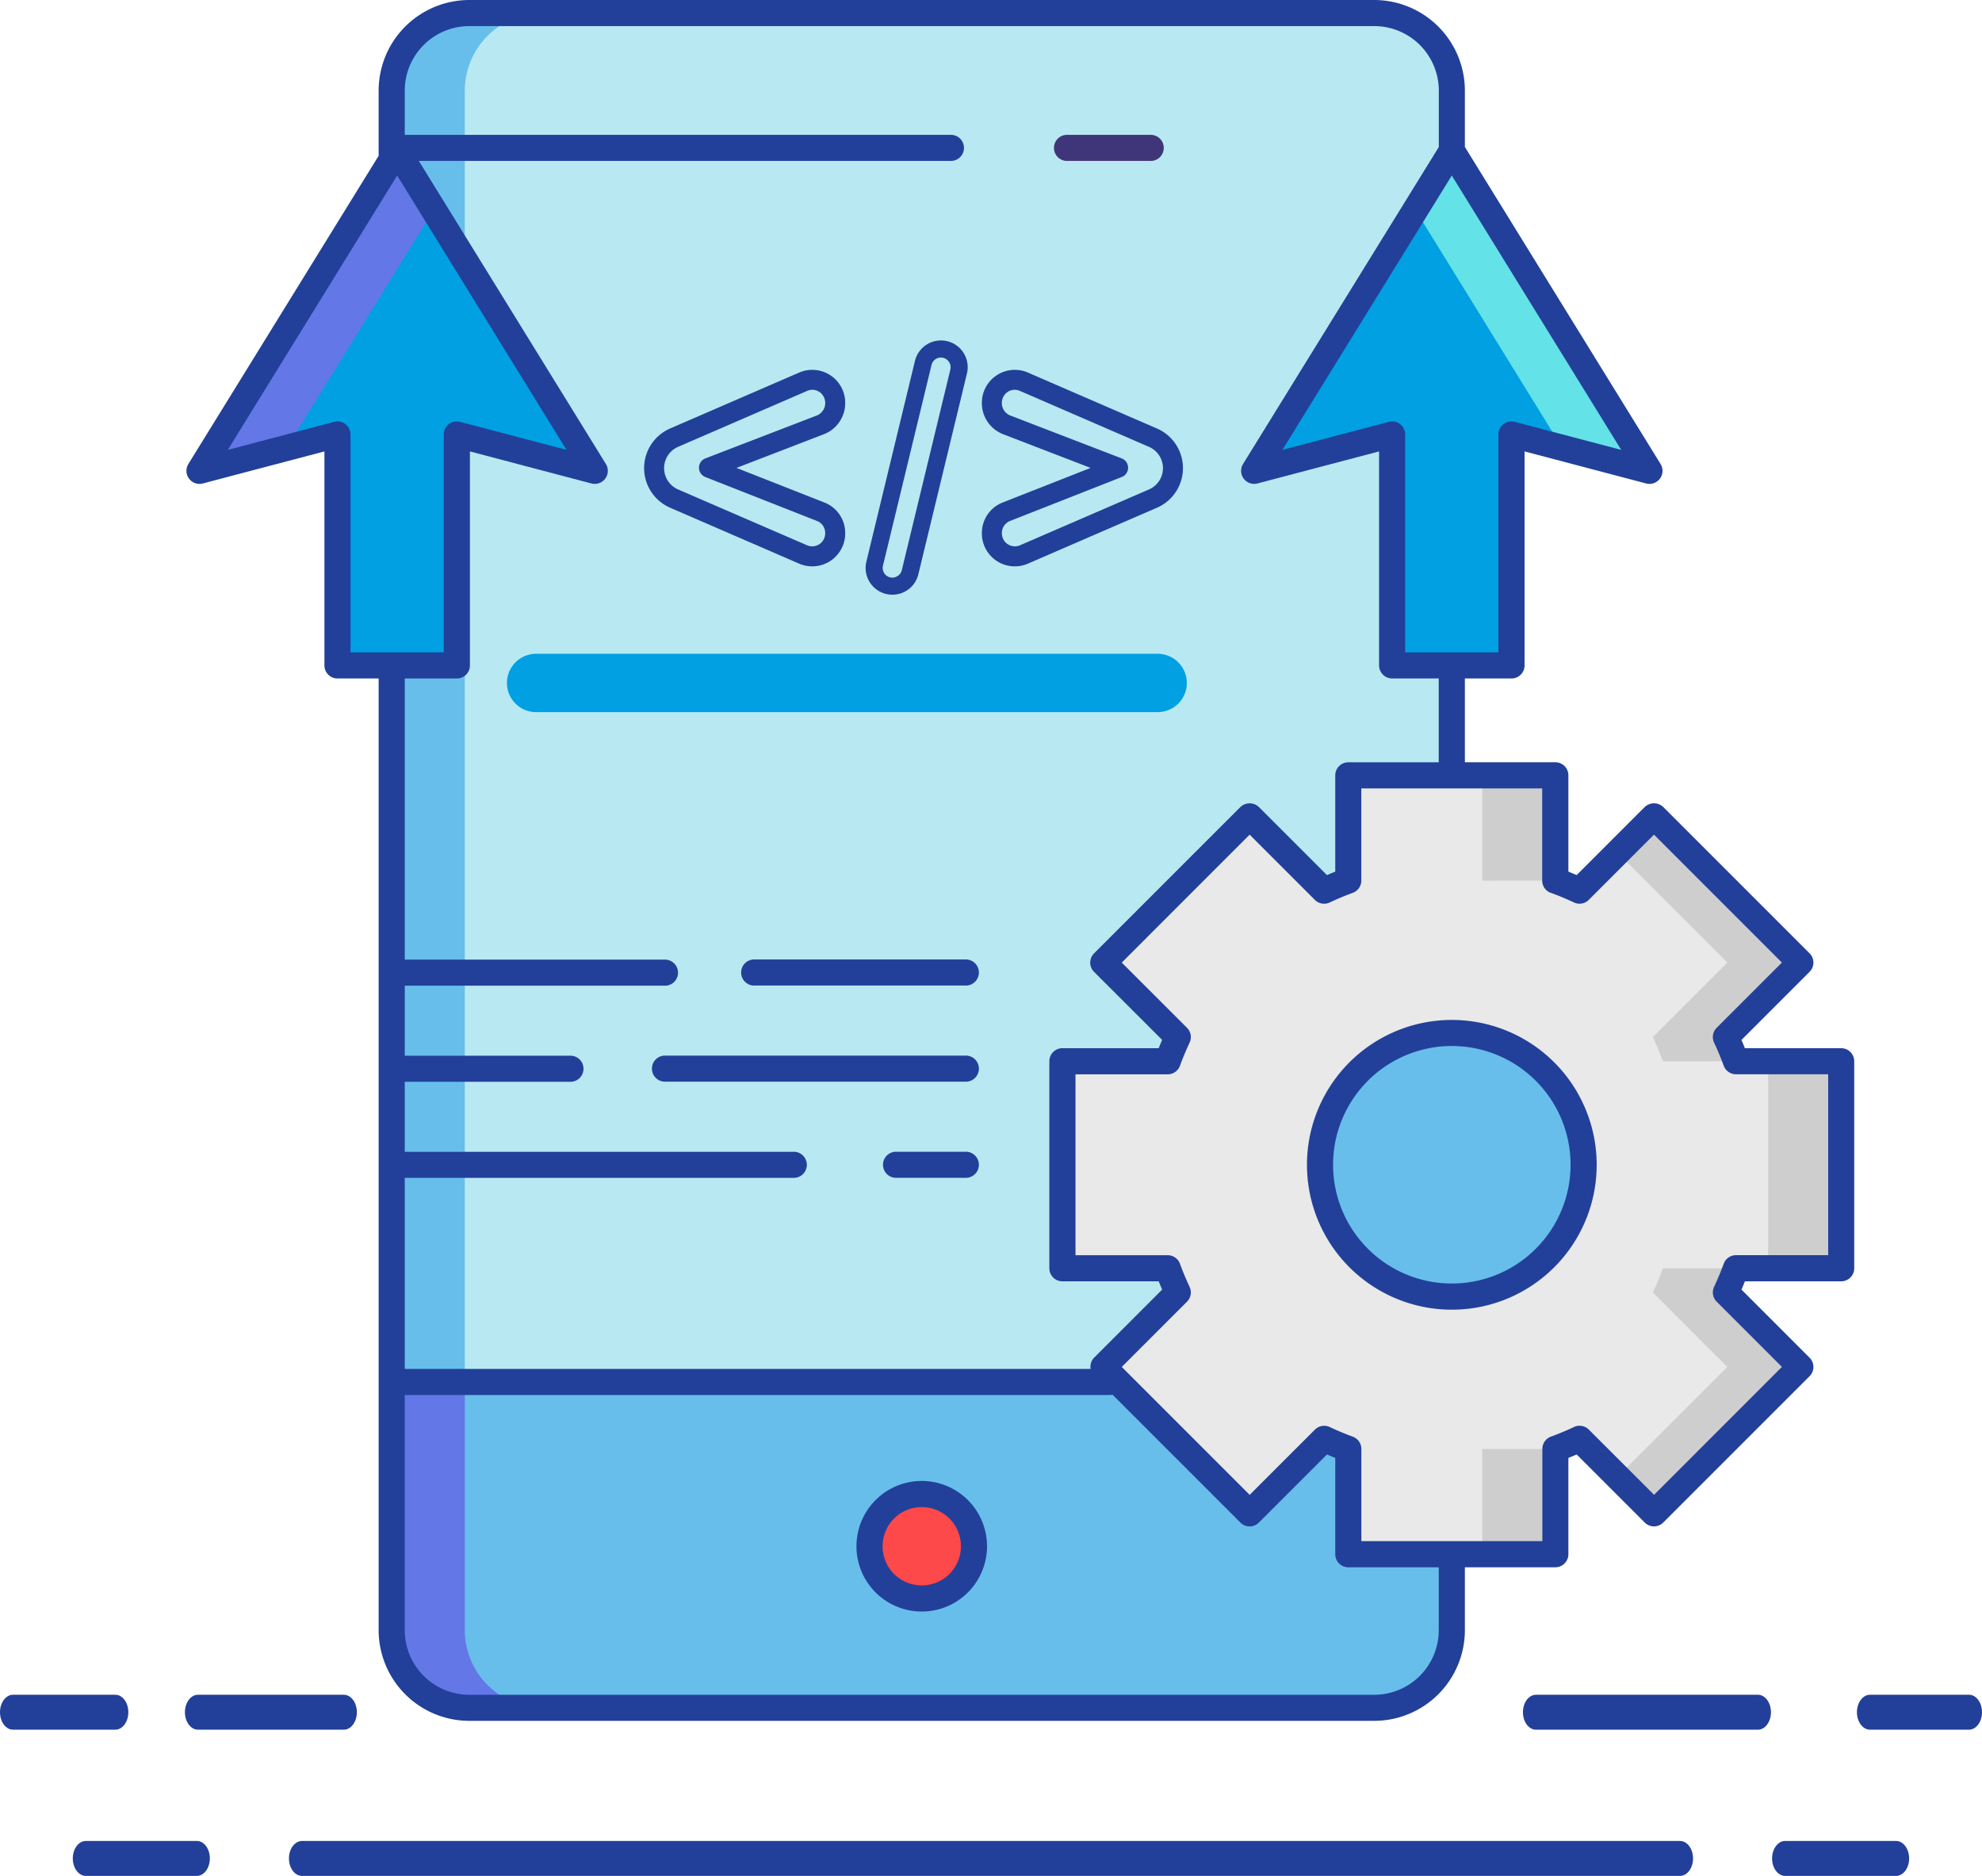
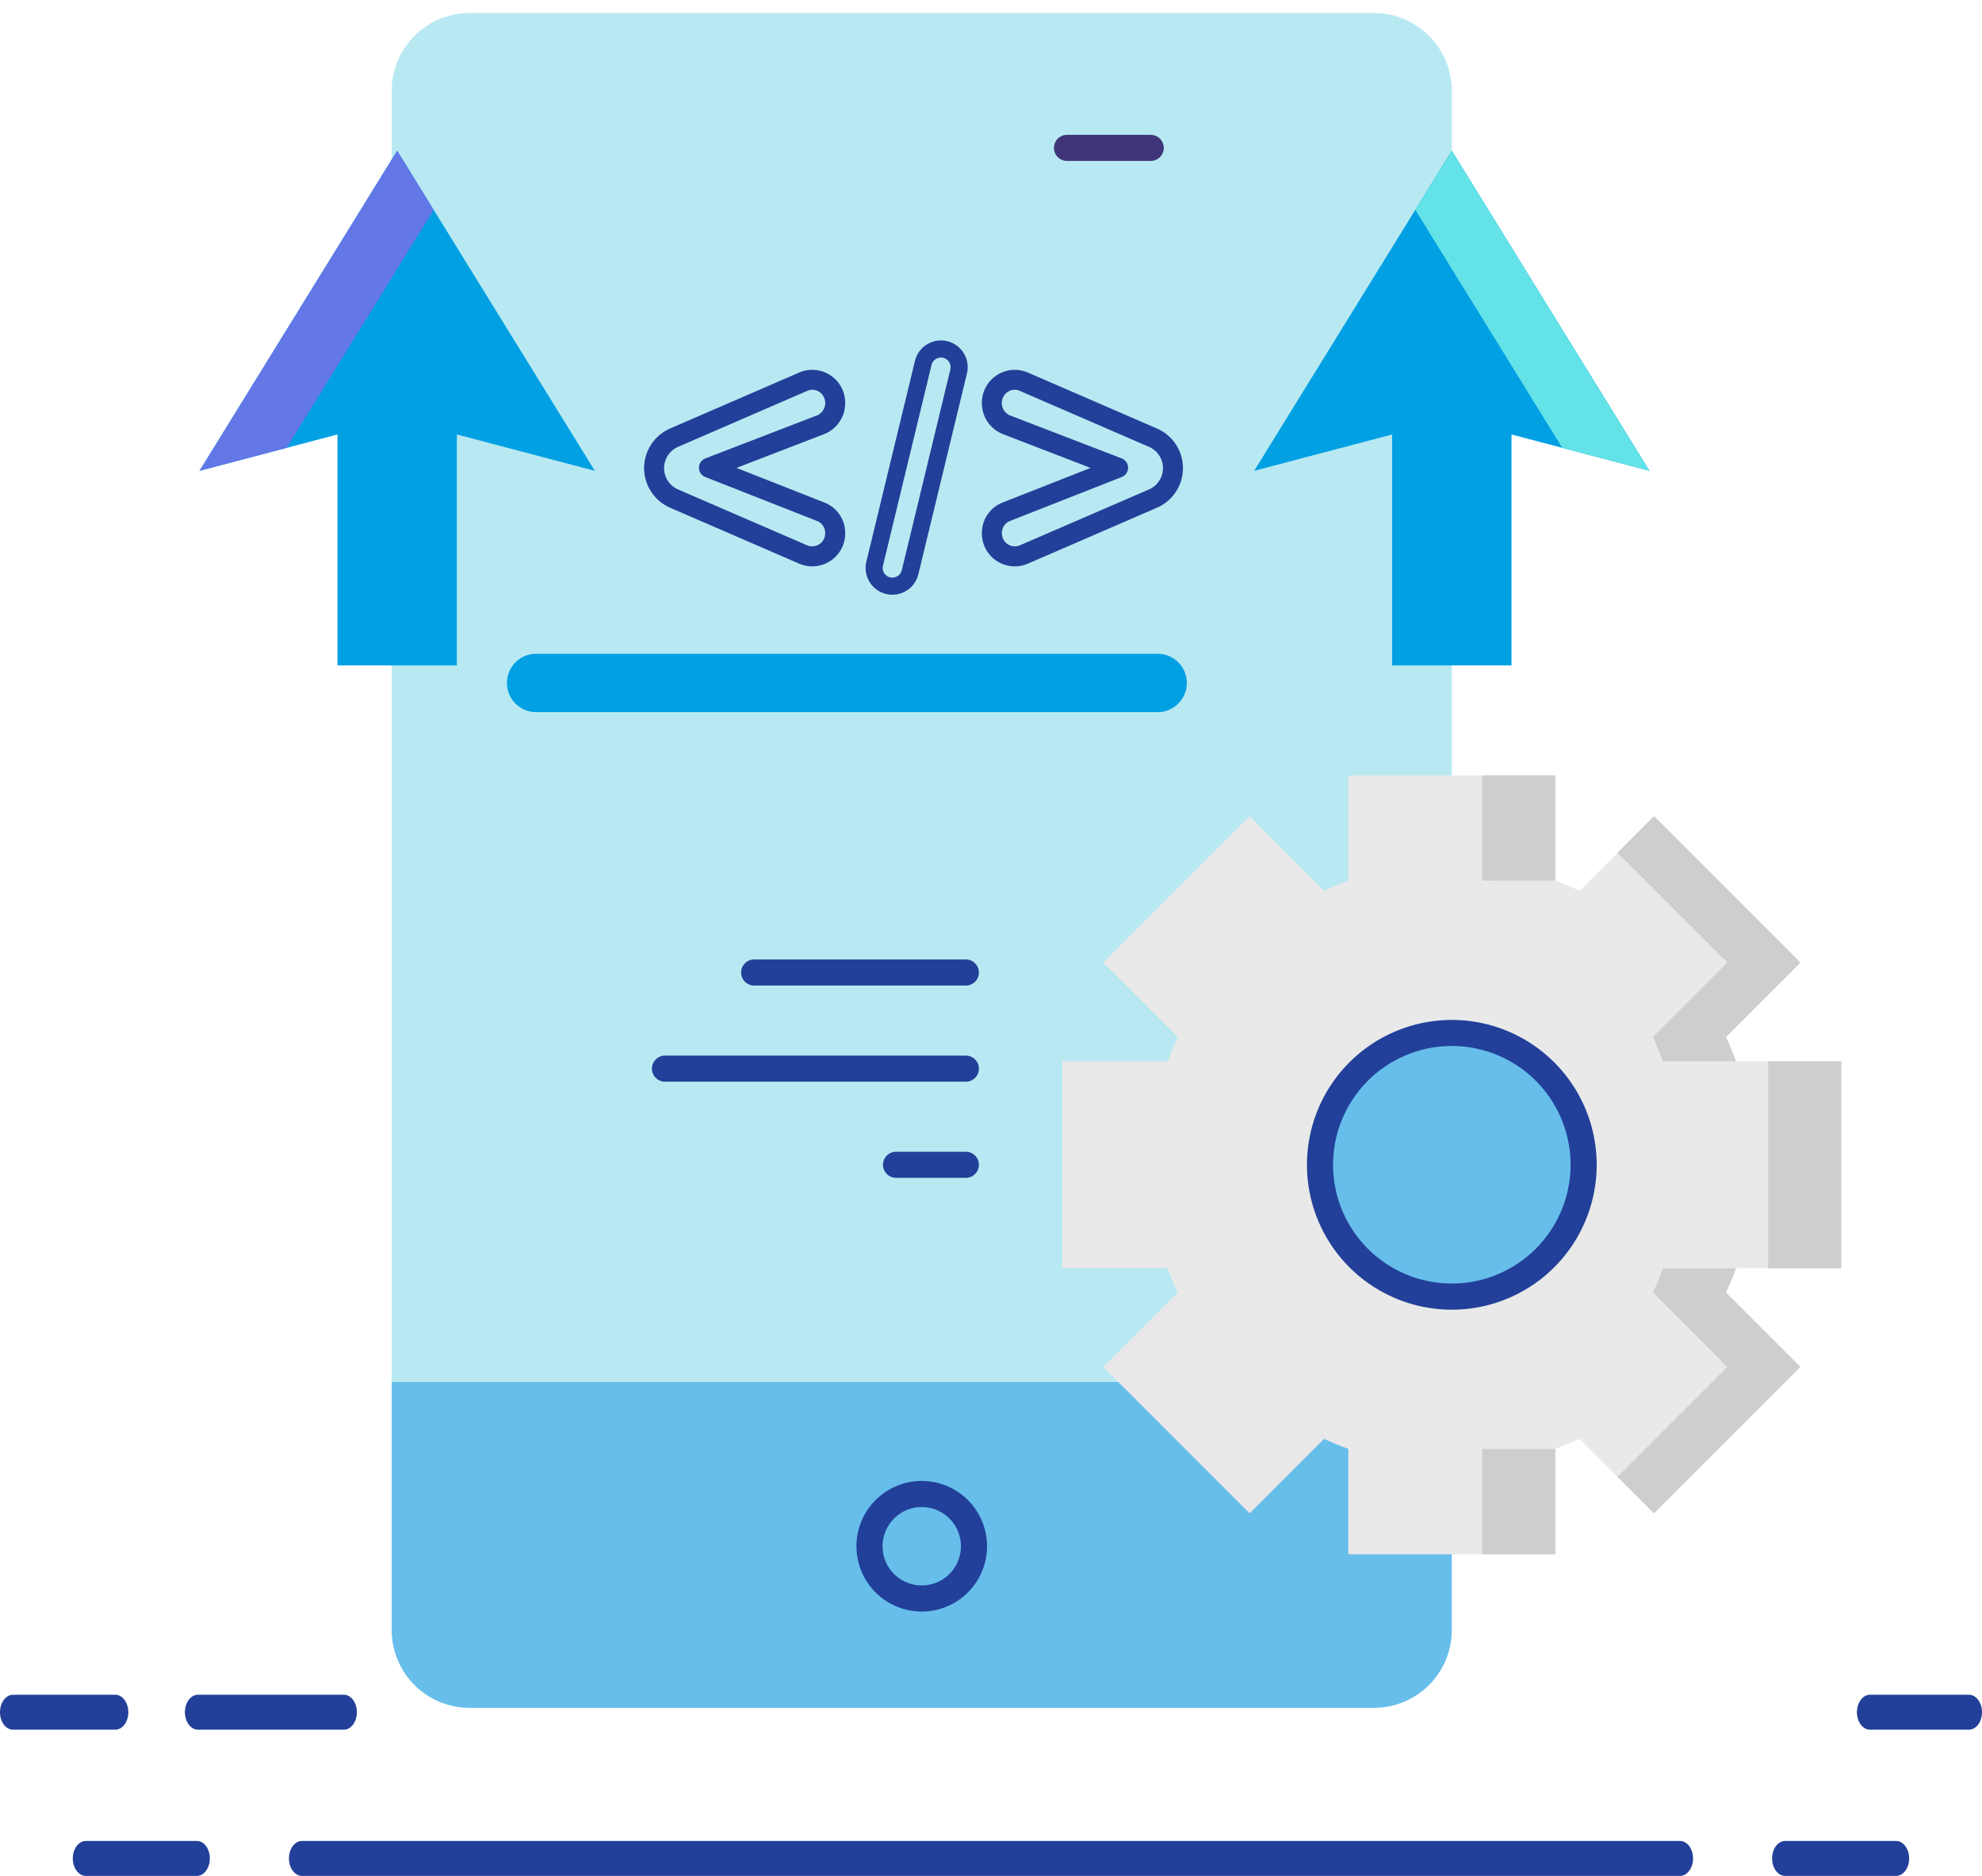
<svg xmlns="http://www.w3.org/2000/svg" width="174.956" height="165.57" viewBox="0 0 174.956 165.57">
  <g id="MobileAppDevelopment" transform="translate(-73 -439)">
    <g id="Mobile_App_Development" data-name="Mobile App Development" transform="translate(-147 214.001)">
      <g id="Group_22" data-name="Group 22" transform="translate(220 225)">
        <g id="Group_17" data-name="Group 17">
          <g id="app-development">
            <path id="Path_62" data-name="Path 62" d="M145.866,19.716H65.982a6.867,6.867,0,0,0-6.847,6.847V140.538h93.578V26.563a6.868,6.868,0,0,0-6.847-6.847Z" transform="translate(-24.559 -18.565)" fill="#b8e9f2" />
            <path id="Path_63" data-name="Path 63" d="M59.135,177v21.911a6.867,6.867,0,0,0,6.847,6.847h79.883a6.868,6.868,0,0,0,6.847-6.847V177Z" transform="translate(-24.559 -55.023)" fill="#67beeb" />
-             <path id="Path_64" data-name="Path 64" d="M65.587,55.972V26.563a6.867,6.867,0,0,1,6.847-6.847H65.982a6.867,6.867,0,0,0-6.847,6.847V140.538h6.452Z" transform="translate(-24.559 -18.565)" fill="#67beeb" />
-             <path id="Path_65" data-name="Path 65" d="M65.587,198.908V177H59.135v21.911a6.867,6.867,0,0,0,6.847,6.847h6.452a6.867,6.867,0,0,1-6.847-6.85Z" transform="translate(-24.559 -55.023)" fill="#6377e7" />
-             <path id="Path_66" data-name="Path 66" d="M123.261,194.48a4.611,4.611,0,1,1-4.611-4.611,4.611,4.611,0,0,1,4.611,4.611Z" transform="translate(-37.285 -58.007)" fill="#fd4949" />
            <path id="Path_68" data-name="Path 68" d="M195.659,150.8c-.263.734-.56,1.439-.886,2.138l6.572,6.572-12.923,12.923-6.572-6.572q-1.05.487-2.138.886v9.3h-18.27v-9.3q-1.091-.395-2.138-.886l-6.572,6.572-12.922-12.92,6.572-6.572c-.325-.7-.622-1.4-.886-2.138h-9.3v-18.27h9.3q.395-1.091.886-2.138l-6.572-6.572L152.734,110.9l6.572,6.579c.7-.325,1.411-.63,2.138-.893V107.3h18.27v9.291c.727.263,1.439.567,2.138.893l6.572-6.579,12.923,12.923-6.572,6.572c.325.7.623,1.411.886,2.138h9.291V150.8Z" transform="translate(-42.423 -38.866)" fill="#e9e9e9" />
            <circle id="Ellipse_5" data-name="Ellipse 5" cx="11.634" cy="11.634" r="11.634" transform="translate(116.521 91.169)" fill="#67beeb" />
            <g id="Group_6" data-name="Group 6" transform="translate(142.776 111.937)">
              <path id="Path_69" data-name="Path 69" d="M204,163.932c-.263.734-.56,1.439-.886,2.138l6.572,6.572-9.7,9.7,3.226,3.226,12.923-12.923-6.572-6.572c.325-.7.623-1.4.886-2.138H204Z" transform="translate(-199.985 -163.931)" fill="#cecece" />
            </g>
            <g id="Group_7" data-name="Group 7" transform="translate(130.842 127.884)">
              <path id="Path_70" data-name="Path 70" d="M184.449,184.691H190.9v9.3h-6.452Z" transform="translate(-184.449 -184.691)" fill="#cecece" />
            </g>
            <g id="Group_8" data-name="Group 8" transform="translate(156.079 93.667)">
              <path id="Path_71" data-name="Path 71" d="M217.3,140.149h6.452v18.27H217.3Z" transform="translate(-217.301 -140.149)" fill="#cecece" />
            </g>
            <g id="Group_9" data-name="Group 9" transform="translate(142.78 72.036)">
              <path id="Path_72" data-name="Path 72" d="M203.112,131.484c.325.7.623,1.411.886,2.138h6.452q-.395-1.091-.886-2.138l6.572-6.572L203.213,111.99l-3.224,3.228,9.695,9.695Z" transform="translate(-199.989 -111.99)" fill="#cecece" />
            </g>
            <g id="Group_10" data-name="Group 10" transform="translate(130.842 68.431)">
              <path id="Path_73" data-name="Path 73" d="M190.9,116.589V107.3h-6.452v9.291Z" transform="translate(-184.449 -107.298)" fill="#cecece" />
            </g>
            <path id="Path_74" data-name="Path 74" d="M71.944,63.784,54.5,35.528,37.051,63.784l12.178-3.208V80.957H59.766V60.576Z" transform="translate(-19.439 -22.23)" fill="#00a0e3" />
            <path id="Path_75" data-name="Path 75" d="M193.134,63.784,175.687,35.528,158.241,63.784l12.178-3.208V80.957h10.537V60.576Z" transform="translate(-47.532 -22.23)" fill="#00a0e3" />
            <g id="Group_11" data-name="Group 11" transform="translate(17.612 13.298)">
              <path id="Path_76" data-name="Path 76" d="M54.5,35.528,37.051,63.784l7.7-2.03,12.967-21Z" transform="translate(-37.051 -35.528)" fill="#6377e7" />
            </g>
            <g id="Group_12" data-name="Group 12" transform="translate(124.93 13.298)">
              <path id="Path_77" data-name="Path 77" d="M179.979,35.528l17.446,28.256-7.7-2.03-12.967-21Z" transform="translate(-176.753 -35.528)" fill="#63e2e7" />
            </g>
            <g id="Group_39" data-name="Group 39" transform="translate(6.431 162.485)">
              <g id="Group_13" data-name="Group 13" transform="translate(19.075)">
                <path id="Path_78" data-name="Path 78" d="M170.119,234.784H48.48c-.636,0-1.152.69-1.152,1.542s.516,1.542,1.152,1.542H170.119c.636,0,1.152-.69,1.152-1.542S170.755,234.784,170.119,234.784Z" transform="translate(-47.328 -234.784)" fill="#224099" />
              </g>
              <g id="Group_14" data-name="Group 14" transform="translate(149.994)">
                <path id="Path_79" data-name="Path 79" d="M228.7,234.784h-9.794c-.636,0-1.152.69-1.152,1.542s.516,1.542,1.152,1.542H228.7c.636,0,1.152-.69,1.152-1.542S229.336,234.784,228.7,234.784Z" transform="translate(-217.753 -234.784)" fill="#224099" />
              </g>
              <g id="Group_15" data-name="Group 15">
                <path id="Path_80" data-name="Path 80" d="M33.444,234.784h-9.8c-.636,0-1.152.69-1.152,1.542s.516,1.542,1.152,1.542h9.794c.636,0,1.152-.69,1.152-1.542S34.08,234.784,33.444,234.784Z" transform="translate(-22.497 -234.784)" fill="#224099" />
              </g>
            </g>
            <g id="Group_16" data-name="Group 16">
              <path id="Path_81" data-name="Path 81" d="M118.3,188.369a5.763,5.763,0,1,0,5.765,5.764,5.763,5.763,0,0,0-5.765-5.764Zm0,9.221a3.458,3.458,0,1,1,3.461-3.458,3.458,3.458,0,0,1-3.461,3.458Z" transform="translate(-36.938 -57.659)" fill="#224099" />
              <path id="Path_82" data-name="Path 82" d="M136.3,36.009h7.389a1.152,1.152,0,1,0,0-2.3H136.3a1.152,1.152,0,0,0,0,2.3Z" transform="translate(-42.18 -21.807)" fill="#3f3679" />
              <path id="Path_84" data-name="Path 84" d="M164.307,148.184A12.787,12.787,0,1,0,177.093,135.4,12.788,12.788,0,0,0,164.307,148.184Zm23.269,0A10.482,10.482,0,1,1,177.093,137.7a10.482,10.482,0,0,1,10.483,10.484Z" transform="translate(-48.938 -45.38)" fill="#224099" />
              <path id="Path_85" data-name="Path 85" d="M122.813,150.545h-6.161a1.152,1.152,0,0,0,0,2.3h6.161a1.152,1.152,0,1,0,0-2.3Z" transform="translate(-37.624 -48.891)" fill="#224099" />
              <path id="Path_86" data-name="Path 86" d="M116.7,139.5H90.277a1.152,1.152,0,1,0,0,2.3H116.7a1.152,1.152,0,1,0,0-2.3Z" transform="translate(-31.51 -46.331)" fill="#224099" />
              <path id="Path_87" data-name="Path 87" d="M119.075,128.455H100.527a1.152,1.152,0,1,0,0,2.3h18.548a1.152,1.152,0,1,0,0-2.3Z" transform="translate(-33.886 -43.771)" fill="#224099" />
-               <path id="Path_88" data-name="Path 88" d="M209.866,212.933H190.277c-.636,0-1.152.69-1.152,1.542s.516,1.542,1.152,1.542h19.589c.636,0,1.152-.69,1.152-1.542S210.5,212.933,209.866,212.933Z" transform="translate(-54.691 -63.353)" fill="#224099" />
              <path id="Path_89" data-name="Path 89" d="M237.391,212.933h-8.736c-.636,0-1.152.69-1.152,1.542s.516,1.542,1.152,1.542h8.736c.636,0,1.152-.69,1.152-1.542S238.027,212.933,237.391,212.933Z" transform="translate(-63.587 -63.353)" fill="#224099" />
              <path id="Path_90" data-name="Path 90" d="M36.527,216.017H49.4c.636,0,1.152-.69,1.152-1.542s-.516-1.542-1.152-1.542H36.527c-.636,0-1.152.69-1.152,1.542S35.891,216.017,36.527,216.017Z" transform="translate(-19.051 -63.353)" fill="#224099" />
              <path id="Path_91" data-name="Path 91" d="M25.454,214.475c0-.852-.516-1.542-1.152-1.542H15.277c-.636,0-1.152.69-1.152,1.542s.516,1.542,1.152,1.542H24.3C24.937,216.017,25.454,215.326,25.454,214.475Z" transform="translate(-14.125 -63.353)" fill="#224099" />
-               <path id="Path_92" data-name="Path 92" d="M37,60.886l10.73-2.827V76.945A1.152,1.152,0,0,0,48.882,78.1h3.634v84a8.008,8.008,0,0,0,8,8H140.4a8.008,8.008,0,0,0,8-8v-5.554h7.985a1.152,1.152,0,0,0,1.152-1.152v-8.5q.362-.145.731-.306l6.012,6.012a1.152,1.152,0,0,0,1.629,0l12.92-12.92a1.152,1.152,0,0,0,0-1.629l-6.012-6.013c.108-.247.208-.489.3-.731h8.5a1.152,1.152,0,0,0,1.152-1.152V111.884a1.152,1.152,0,0,0-1.152-1.152h-8.5q-.145-.362-.3-.731l6.012-6.012a1.152,1.152,0,0,0,0-1.629l-12.92-12.92a1.187,1.187,0,0,0-1.629,0l-6.012,6.012q-.37-.161-.731-.306v-8.5a1.152,1.152,0,0,0-1.152-1.152H148.4V78.1h4.117a1.152,1.152,0,0,0,1.152-1.152V58.059L164.4,60.887a1.152,1.152,0,0,0,1.274-1.72L148.4,31.186v-4.97a8.008,8.008,0,0,0-8-8H60.515a8.008,8.008,0,0,0-8,8v5.751l-16.794,27.2A1.153,1.153,0,0,0,37,60.886ZM146.093,162.1a5.7,5.7,0,0,1-5.693,5.7H60.515a5.7,5.7,0,0,1-5.694-5.7V141.344h62.215a1.162,1.162,0,0,0,.26-.032l11.291,11.29a1.152,1.152,0,0,0,1.629,0l6.012-6.012q.369.161.731.306v8.5a1.152,1.152,0,0,0,1.152,1.152h7.983V162.1Zm9.9-65.081c.661.24,1.33.519,2.042.852a1.152,1.152,0,0,0,1.3-.23l5.76-5.76,11.291,11.291-5.76,5.76a1.152,1.152,0,0,0-.23,1.3c.33.709.609,1.377.852,2.043a1.152,1.152,0,0,0,1.082.757h8.14V129h-8.14a1.152,1.152,0,0,0-1.082.757c-.242.664-.522,1.333-.852,2.043a1.151,1.151,0,0,0,.23,1.3l5.76,5.761L165.1,150.152l-5.76-5.76a1.154,1.154,0,0,0-1.3-.23c-.712.333-1.38.611-2.042.852a1.152,1.152,0,0,0-.758,1.083v8.14H139.263V146.1a1.153,1.153,0,0,0-.757-1.082c-.662-.241-1.331-.52-2.042-.853a1.153,1.153,0,0,0-1.3.23l-5.76,5.76-11.291-11.291,5.76-5.761a1.152,1.152,0,0,0,.23-1.3c-.334-.717-.613-1.385-.852-2.043a1.151,1.151,0,0,0-1.082-.758h-8.14V113.036h8.14a1.152,1.152,0,0,0,1.082-.758c.24-.658.519-1.327.852-2.043a1.151,1.151,0,0,0-.23-1.3l-5.76-5.76L129.4,91.883l5.76,5.76a1.153,1.153,0,0,0,1.3.23c.711-.333,1.38-.611,2.042-.853a1.152,1.152,0,0,0,.757-1.082V87.8h15.967v8.14a1.152,1.152,0,0,0,.758,1.083ZM152.808,55.45a1.153,1.153,0,0,0-1.446,1.115V75.793H143.13V56.564a1.153,1.153,0,0,0-1.446-1.115l-9.39,2.474,14.951-24.214L162.2,57.923ZM60.515,20.521H140.4a5.7,5.7,0,0,1,5.7,5.695V31.19L128.82,59.166a1.152,1.152,0,0,0,1.274,1.72l10.733-2.828V76.945a1.152,1.152,0,0,0,1.152,1.152h4.114v7.4H138.11a1.152,1.152,0,0,0-1.152,1.152v8.5q-.362.145-.731.306l-6.012-6.012a1.187,1.187,0,0,0-1.629,0l-12.92,12.92a1.152,1.152,0,0,0,0,1.629L121.678,110q-.161.37-.306.731h-8.5a1.152,1.152,0,0,0-1.152,1.152v18.272a1.152,1.152,0,0,0,1.152,1.152h8.5q.145.361.306.731l-6.012,6.013a1.132,1.132,0,0,0-.3.986H54.821V122.175H89.093a1.152,1.152,0,1,0,0-2.3H54.821v-6.18H69.379a1.152,1.152,0,1,0,0-2.3H54.821v-6.18H77.858a1.152,1.152,0,0,0,0-2.3H54.821V78.1h4.6a1.152,1.152,0,0,0,1.152-1.152V58.059L71.3,60.887a1.152,1.152,0,0,0,1.274-1.72L56.062,32.419H103.1a1.152,1.152,0,0,0,0-2.3H54.821v-3.9a5.7,5.7,0,0,1,5.694-5.7ZM54.15,33.708,69.1,57.923l-9.39-2.474a1.153,1.153,0,0,0-1.446,1.115V75.792h-8.23V56.564a1.153,1.153,0,0,0-1.446-1.115L39.2,57.923Z" transform="translate(-19.092 -18.217)" fill="#224099" />
            </g>
          </g>
          <path id="Path_24" data-name="Path 24" d="M145.4,227.411H90.533a2.574,2.574,0,0,1,0-5.148H145.4a2.574,2.574,0,1,1,0,5.148Z" transform="translate(-43.21 -164.559)" fill="#00a0e3" />
          <path id="Path_103" data-name="Path 103" d="M53.731,32.409a2.909,2.909,0,0,0-4.061-2.666L38.261,34.687a3.811,3.811,0,0,0,0,6.981L49.67,46.612a2.909,2.909,0,0,0,4.061-2.666v-.034a2.888,2.888,0,0,0-1.842-2.7L44.133,38.16l7.732-2.979a2.94,2.94,0,0,0,1.866-2.767Zm-2.5,1.122-9.843,3.79a.881.881,0,0,0-.006,1.643l9.857,3.878a1.135,1.135,0,0,1,.724,1.064v.034a1.146,1.146,0,0,1-1.6,1.049l-11.4-4.935a2.049,2.049,0,0,1,0-3.746L50.37,31.364a1.157,1.157,0,0,1,.458-.1,1.134,1.134,0,0,1,.624.19,1.188,1.188,0,0,1-.217,2.077Z" transform="translate(20.878 3.137)" fill="#224099" />
          <path id="Path_115" data-name="Path 115" d="M35.981,32.409a2.909,2.909,0,0,1,4.061-2.666l11.409,4.945a3.811,3.811,0,0,1,0,6.981L40.042,46.612a2.909,2.909,0,0,1-4.061-2.666v-.034a2.888,2.888,0,0,1,1.842-2.7l7.756-3.052-7.732-2.979a2.94,2.94,0,0,1-1.866-2.767Zm2.5,1.122,9.843,3.79a.881.881,0,0,1,.006,1.643l-9.857,3.878a1.135,1.135,0,0,0-.724,1.064v.034a1.146,1.146,0,0,0,1.6,1.049l11.4-4.935a2.049,2.049,0,0,0,0-3.746L39.341,31.364a1.157,1.157,0,0,0-.458-.1,1.134,1.134,0,0,0-.624.19,1.188,1.188,0,0,0,.217,2.077Z" transform="translate(50.69 3.137)" fill="#224099" />
          <path id="Path_104" data-name="Path 104" d="M63.226,24.521a2.362,2.362,0,0,0-2.852,1.74L56.085,43.979a2.364,2.364,0,0,0,1.741,2.852,2.39,2.39,0,0,0,.555.066,2.354,2.354,0,0,0,2.294-1.808L64.964,27.37a2.363,2.363,0,0,0-1.738-2.851Zm.273,2.5L59.212,44.736a.867.867,0,0,1-1.032.63.856.856,0,0,1-.63-1.031l4.288-17.719a.859.859,0,0,1,.829-.652.829.829,0,0,1,.2.025.855.855,0,0,1,.63,1.031Z" transform="translate(20.391 5.592)" fill="#224099" />
        </g>
      </g>
    </g>
  </g>
</svg>